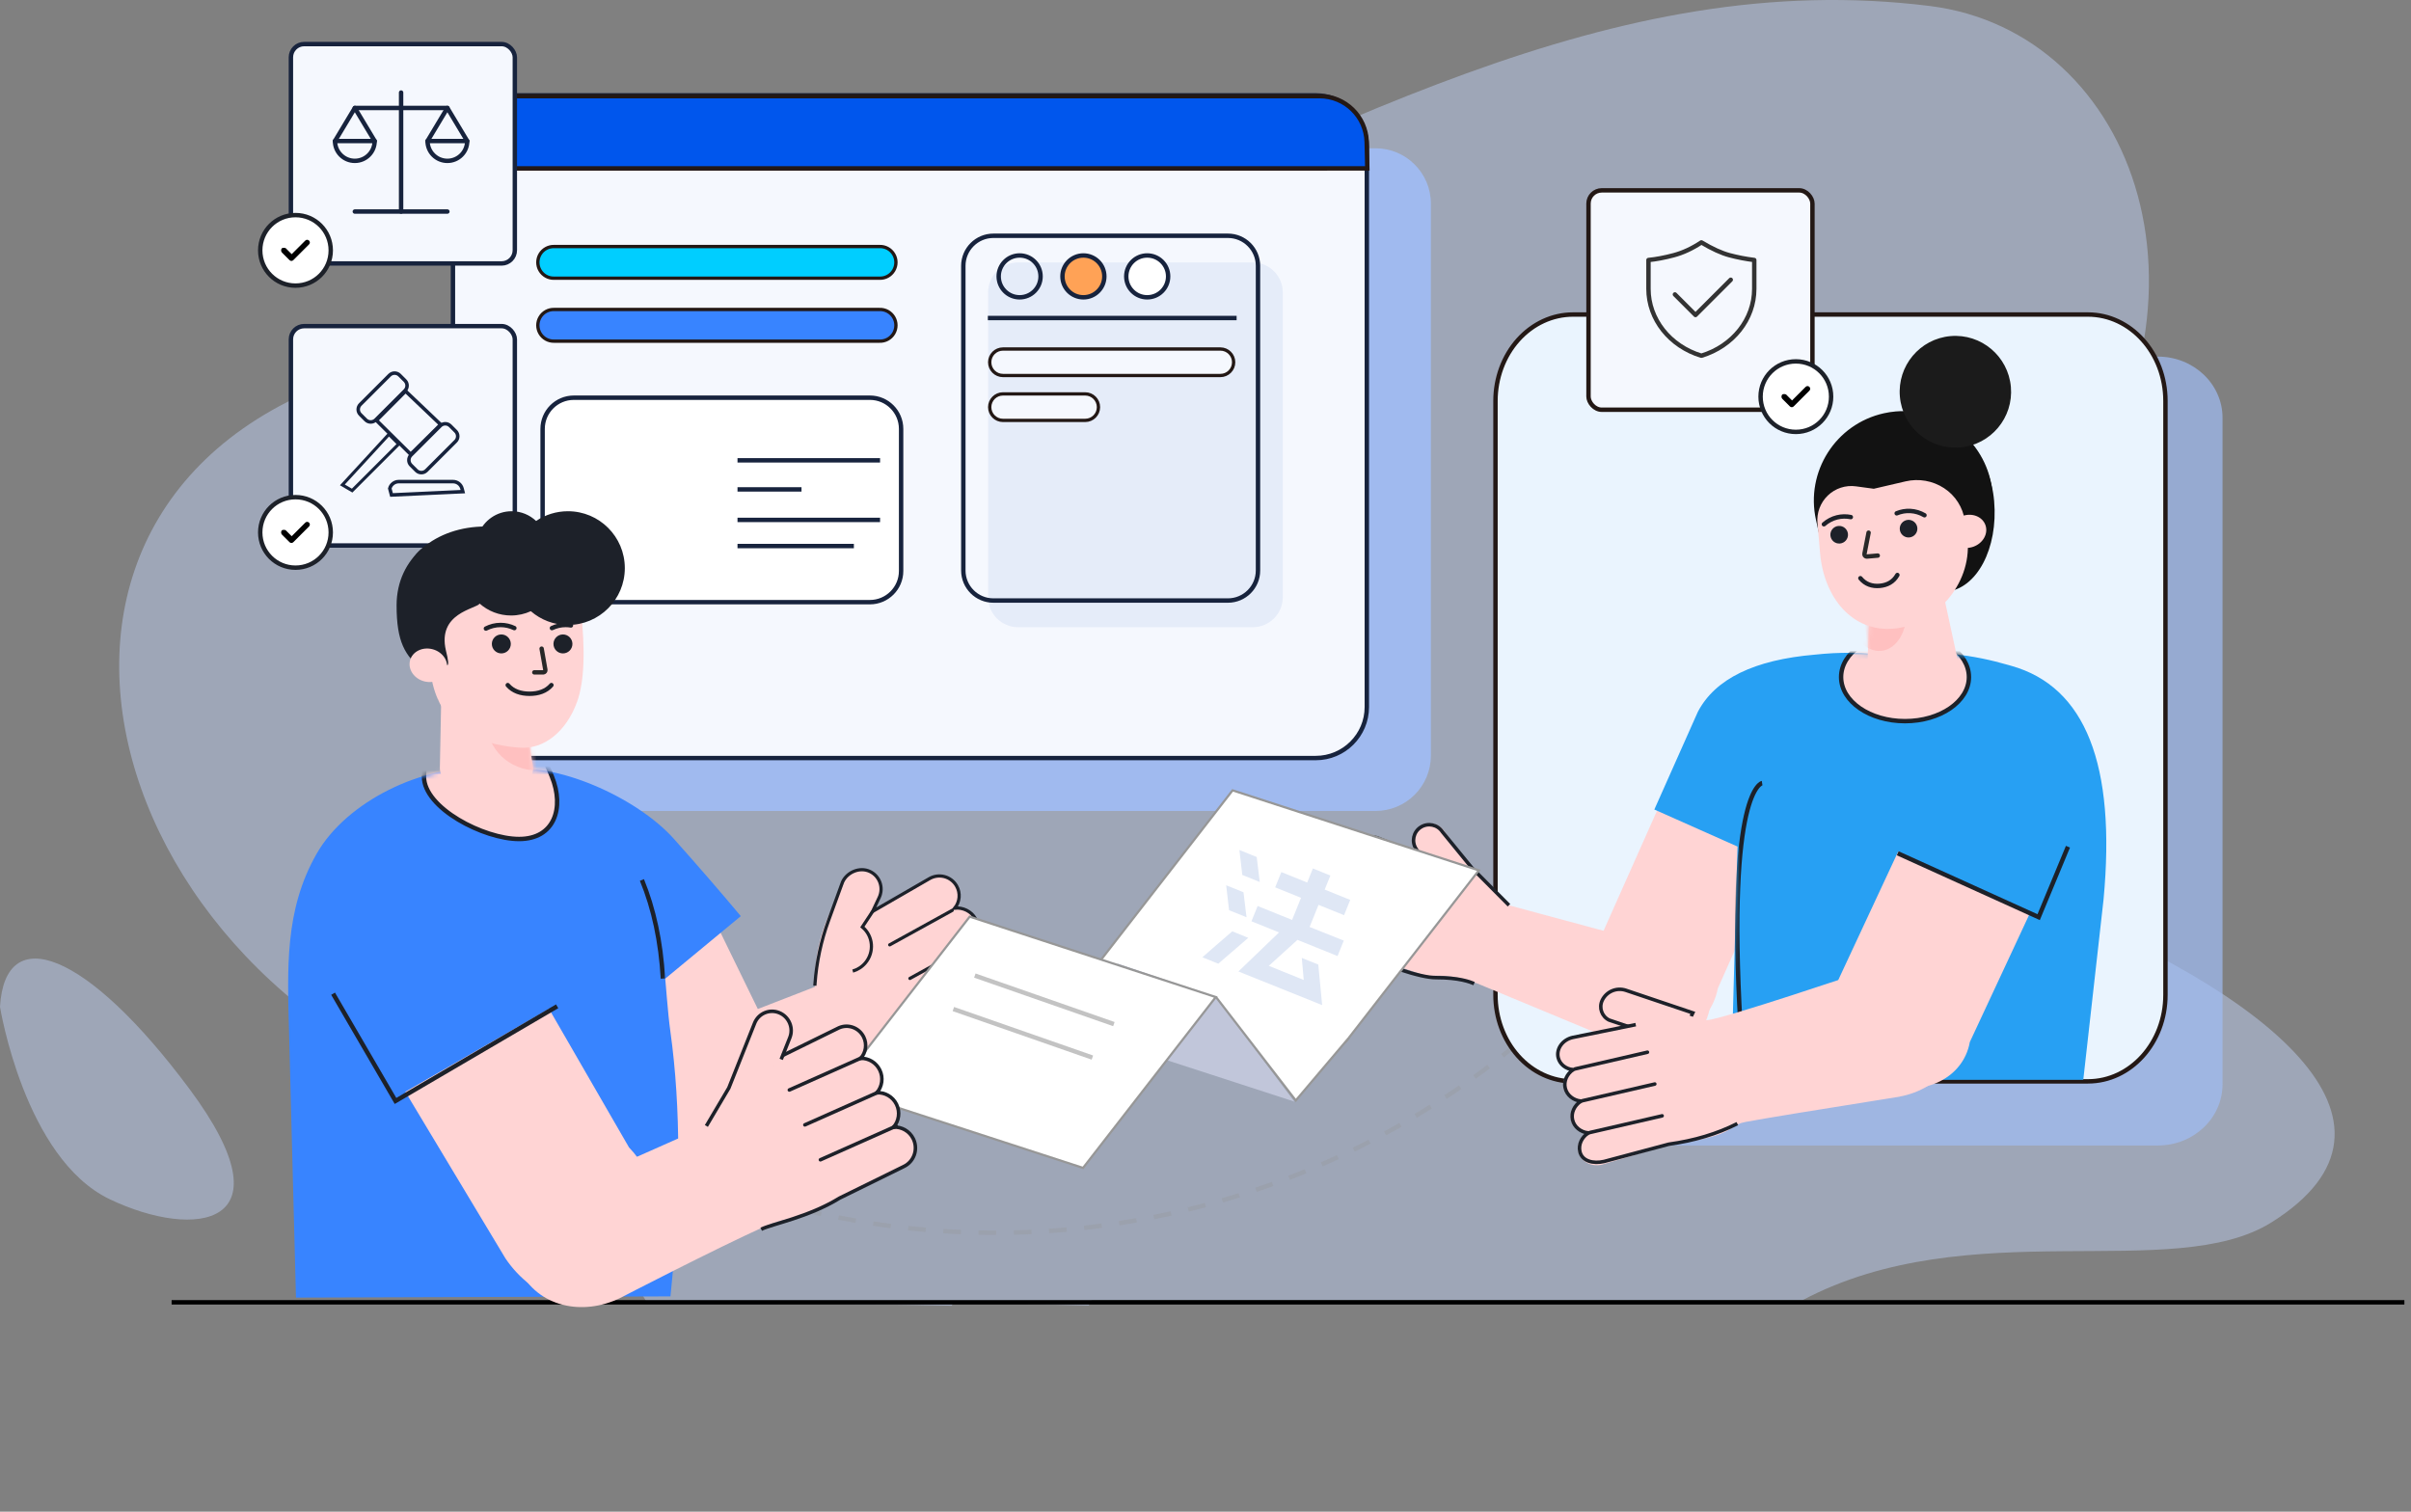
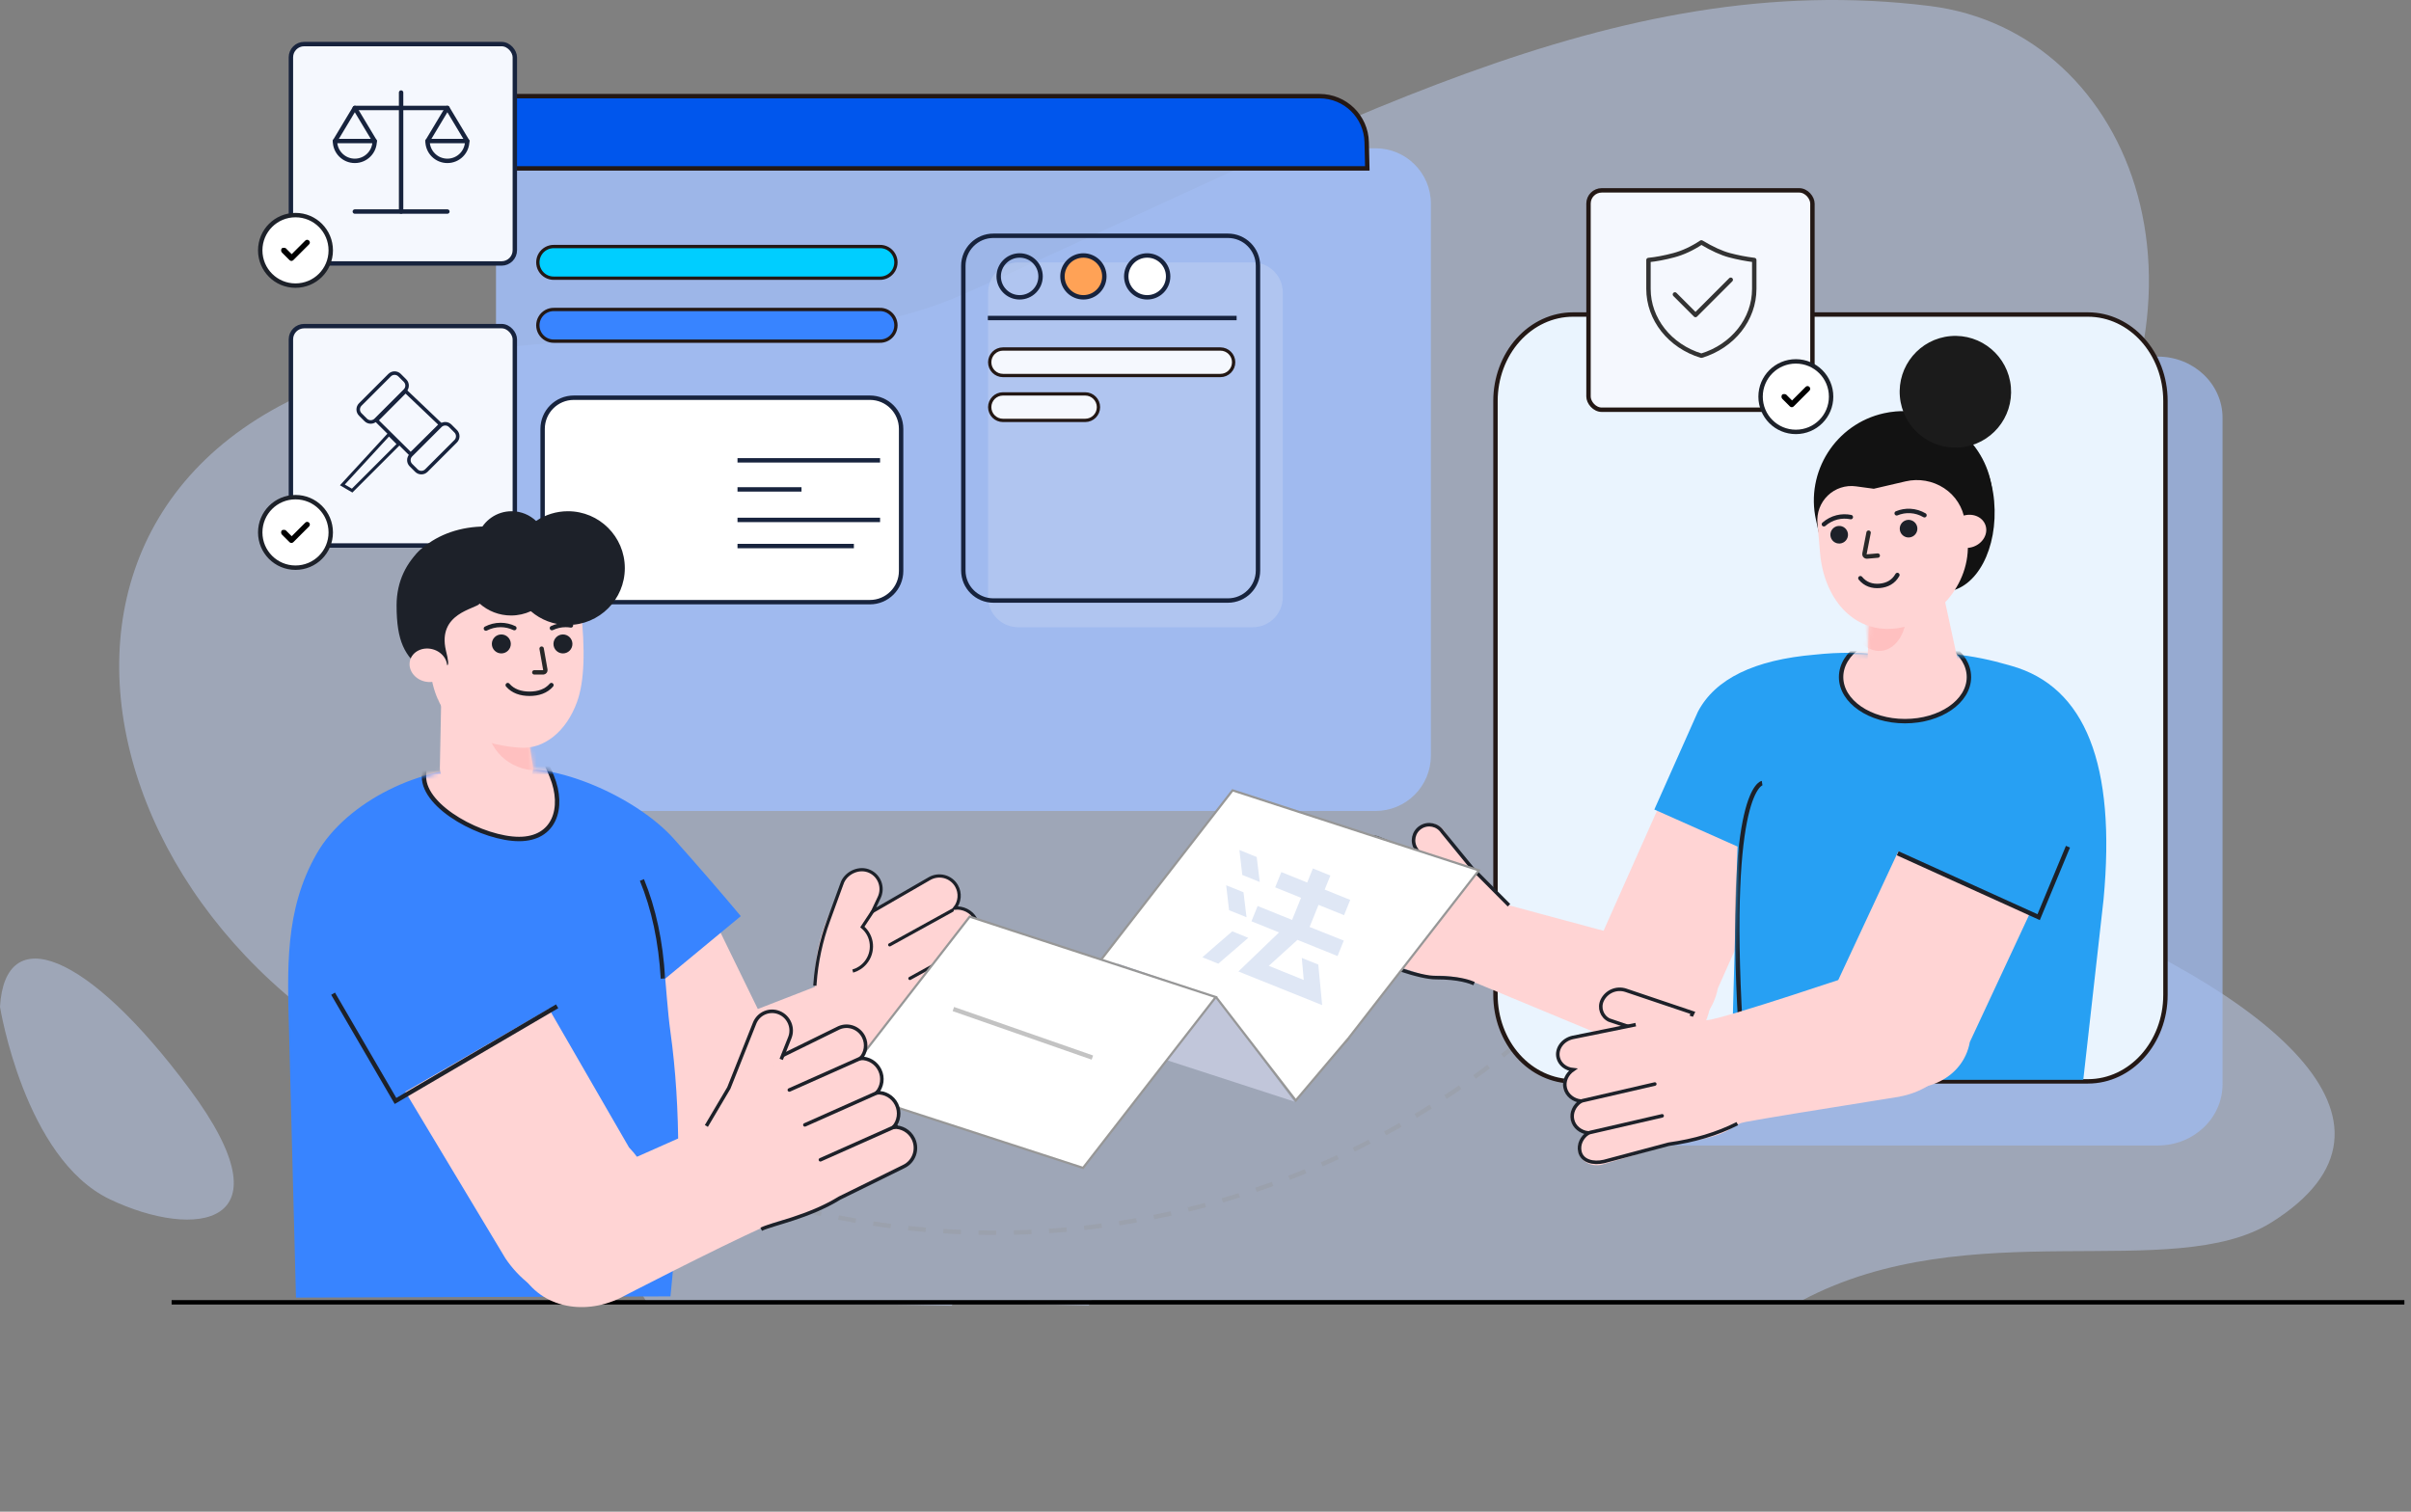
<svg xmlns="http://www.w3.org/2000/svg" xmlns:xlink="http://www.w3.org/1999/xlink" width="547px" height="343px" viewBox="0 0 547 343" version="1.1">
  <rect x="0" y="0" width="547" height="343" fill="#808080" stroke="none" />
  <title>登录背景</title>
  <defs>
    <path d="M53.66,0.81 L54.021,0.875 L54.428,0.802 C63.844,-0.85 72.496,0.514 80.377,2.781 L80.966,2.952 C97.803,7.682 104.785,25.366 101.912,56.003 L97.317,96.889 L17.406,96.888 L18.867,43.96 L0,35.56 L9.87,13.393 L9.88,13.377 C13.803,5.902 22.673,1.581 36.489,0.413 C41.71,-0.149 47.683,-0.244 53.66,0.81 Z" id="path-1" />
    <path d="M2.107,0 L18.96,0 L20.806,14.63 C20.98,16.013 20.461,17.392 19.417,18.316 C16.644,20.772 13.762,22 10.773,22 C7.779,22 4.784,20.769 1.785,18.307 C0.663,17.391 0.093,15.961 0.274,14.524 L2.107,0 L2.107,0 Z" id="path-3" />
    <path d="M53.115,0.547 L53.467,0.495 C54.457,0.355 55.458,0.251 56.466,0.185 L58.26,0.067 C72.007,-0.836 89.395,7.451 96.229,19.414 C103.537,32.203 102.868,45.481 102.484,60.206 L100.921,120.137 L15.96,119.858 C13.592,96.922 13.592,76.932 15.96,59.888 C16.303,57.418 16.534,54.922 16.75,52.383 L17.009,49.315 C17.053,48.8 17.098,48.283 17.145,47.764 L0,33.58 C4.422,28.285 9.472,22.451 15.15,16.077 C23.667,6.516 42.489,-1.698 53.115,0.547 Z" id="path-5" />
    <path d="M2.151,7.677 L21.103,0 L21.471,18.724 C21.495,19.97 20.938,21.155 19.963,21.931 C17.088,24.218 14.1,25.362 10.998,25.362 C8.007,25.362 5.012,24.299 2.016,22.172 C0.769,21.287 0.136,19.768 0.387,18.26 L0.83,15.599 L0.83,15.599 L2.151,7.677 Z" id="path-7" />
  </defs>
  <g id="用户平台" stroke="none" stroke-width="1" fill="none" fill-rule="evenodd">
    <g id="登录" transform="translate(-137, -218)">
      <g id="登录背景" transform="translate(137, 218)">
        <path d="M460.508,203.746 C443.304,197.027 447.767,145.639 464.791,124.02 C507.946,69.257 484.519,7.166 437.821,1.359 C365.707,-7.603 302.685,29.303 218.841,66.636 C189.479,79.713 163.767,72.871 105.512,79.779 C-8.59,93.373 12.281,211.804 100.695,247.248 C168.921,274.6 134.61,278.001 146.998,295.834 C170.014,295.834 192.981,295.719 215.964,296.277 C216.019,295.82 216.415,295.481 216.876,295.497 C226.954,295.497 237.023,296.056 247.093,296.228 C246.953,295.788 247.155,295.311 247.57,295.106 C247.702,295.039 247.848,295.004 247.997,295.004 L408.969,295.004 C446.888,274.962 492.969,291.333 515.336,277.369 C551.536,254.657 514.012,224.659 460.508,203.746 L460.508,203.746 Z" id="路径" fill="#C2D3F9" fill-rule="nonzero" opacity="0.46" />
        <path d="M355.755,143.672 C260.054,143.672 181.349,216.445 171.96,309.672" id="路径" stroke="#979797" opacity="0.315" stroke-dasharray="4" transform="translate(263.858, 226.672) scale(-1, -1) rotate(26) translate(-263.858, -226.672) " />
        <g id="编组-15" transform="translate(102.762, 21.636)">
          <path d="M209.306,12.009 L22.334,12.009 C15.392,12.009 9.765,17.632 9.765,24.568 L9.765,149.817 C9.765,153.148 11.09,156.342 13.447,158.697 C15.804,161.053 19,162.376 22.334,162.376 L209.306,162.376 C212.639,162.376 215.836,161.053 218.193,158.697 C220.55,156.342 221.874,153.148 221.874,149.817 L221.874,24.568 C221.874,17.632 216.247,12.009 209.306,12.009 L209.306,12.009 Z" id="路径" fill="#A1BEF7" fill-rule="nonzero" opacity="0.87" style="mix-blend-mode: multiply;" />
-           <path d="M195.751,0 L11.59,0 C5.189,0 0,5.185 0,11.582 L0,138.785 C0,141.857 1.221,144.803 3.395,146.975 C5.568,149.147 8.516,150.367 11.59,150.367 L195.751,150.367 C202.152,150.367 207.341,145.182 207.341,138.785 L207.341,11.582 C207.341,5.185 202.152,0 195.751,0 L195.751,0 Z" id="路径" stroke="#17233D" fill="#F5F8FE" fill-rule="nonzero" />
          <path d="M181.448,37.916 L128.24,37.916 C124.472,37.916 121.417,40.969 121.417,44.734 L121.417,113.864 C121.417,117.629 124.472,120.681 128.24,120.681 L181.448,120.681 C185.216,120.681 188.271,117.629 188.271,113.864 L188.271,44.734 C188.271,40.969 185.216,37.916 181.448,37.916 L181.448,37.916 Z" id="路径" fill="#CBD9F3" fill-rule="nonzero" opacity="0.38" style="mix-blend-mode: multiply;" />
          <path d="M94.596,68.604 L27.43,68.604 C23.517,68.604 20.344,71.774 20.344,75.685 L20.344,107.917 C20.344,111.827 23.517,114.997 27.43,114.997 L94.596,114.997 C98.509,114.997 101.681,111.827 101.681,107.917 L101.681,75.685 C101.681,71.774 98.509,68.604 94.596,68.604 L94.596,68.604 Z" id="路径" stroke="#17233D" fill="#FFFFFF" fill-rule="nonzero" />
-           <line x1="6.666" y1="16.65" x2="198.332" y2="16.65" id="路径" stroke="#231815" stroke-width="0.75" />
          <path d="M96.774,34.302 L22.934,34.302 C21.631,34.274 20.414,34.953 19.755,36.076 C19.095,37.2 19.095,38.592 19.755,39.715 C20.414,40.838 21.631,41.517 22.934,41.489 L96.774,41.489 C98.09,41.538 99.328,40.864 100.001,39.732 C100.674,38.6 100.674,37.191 100.001,36.059 C99.328,34.927 98.09,34.253 96.774,34.302 L96.774,34.302 Z" id="路径" stroke="#231815" stroke-width="0.75" fill="#00CEFF" fill-rule="nonzero" />
          <path d="M96.774,48.586 L22.934,48.586 C21.631,48.558 20.414,49.237 19.755,50.361 C19.095,51.484 19.095,52.876 19.755,53.999 C20.414,55.123 21.631,55.801 22.934,55.774 L96.774,55.774 C98.09,55.822 99.328,55.148 100.001,54.016 C100.674,52.884 100.674,51.476 100.001,50.344 C99.328,49.212 98.09,48.538 96.774,48.586 L96.774,48.586 Z" id="路径" stroke="#231815" stroke-width="0.75" fill="#3884FF" fill-rule="nonzero" />
          <path d="M64.56,82.814 L96.905,82.814 M64.56,89.41 L79.084,89.41 M64.56,96.335 L96.905,96.335 M64.56,102.265 L90.962,102.265" id="形状" stroke="#17233D" />
          <path d="M175.826,31.862 L122.618,31.862 C118.85,31.862 115.795,34.915 115.795,38.68 L115.795,107.81 C115.795,111.575 118.85,114.628 122.618,114.628 L175.826,114.628 C179.594,114.628 182.648,111.575 182.648,107.81 L182.648,38.68 C182.648,34.915 179.594,31.862 175.826,31.862 L175.826,31.862 Z" id="路径" stroke="#17233D" fill-rule="nonzero" />
          <line x1="121.36" y1="50.525" x2="177.798" y2="50.525" id="路径" stroke="#17233D" />
          <path d="M128.569,45.826 C131.193,45.826 133.32,43.701 133.32,41.079 C133.32,38.457 131.193,36.331 128.569,36.331 C125.945,36.331 123.818,38.457 123.818,41.079 C123.818,43.701 125.945,45.826 128.569,45.826 L128.569,45.826 Z" id="路径" stroke="#17233D" />
          <path d="M143.036,45.826 C145.66,45.826 147.787,43.701 147.787,41.079 C147.787,38.457 145.66,36.331 143.036,36.331 C140.412,36.331 138.285,38.457 138.285,41.079 C138.285,43.701 140.412,45.826 143.036,45.826 Z" id="路径" stroke="#17233D" fill="#FFA256" fill-rule="nonzero" />
          <path d="M157.511,45.826 C160.135,45.826 162.263,43.701 162.263,41.079 C162.263,38.457 160.135,36.331 157.511,36.331 C154.887,36.331 152.76,38.457 152.76,41.079 C152.76,43.701 154.887,45.826 157.511,45.826 Z" id="路径" stroke="#17233D" fill="#FFFFFF" fill-rule="nonzero" />
          <path d="M174.116,57.556 L124.788,57.556 C123.126,57.556 121.779,58.902 121.779,60.562 C121.779,62.223 123.126,63.569 124.788,63.569 L174.116,63.569 C175.777,63.569 177.124,62.223 177.124,60.562 C177.124,58.902 175.777,57.556 174.116,57.556 L174.116,57.556 Z" id="路径" stroke="#231815" stroke-width="0.75" fill="#F5F8FE" fill-rule="nonzero" />
          <path d="M143.447,67.742 L124.788,67.742 C123.126,67.742 121.779,69.088 121.779,70.748 C121.779,72.408 123.126,73.754 124.788,73.754 L143.447,73.754 C145.109,73.754 146.456,72.408 146.456,70.748 C146.456,69.088 145.109,67.742 143.447,67.742 L143.447,67.742 Z" id="路径" stroke="#231815" stroke-width="0.75" fill="#F5F8FE" fill-rule="nonzero" />
          <path d="M207.448,16.576 L0.033,16.576 L0.033,14.728 C0.033,2.678 5.483,0.181 13.949,0.181 L196.622,0.181 C202.426,0.179 207.17,4.807 207.308,10.604 L207.448,16.576 L207.448,16.576 Z" id="路径" stroke="#231815" fill="#0056ED" fill-rule="nonzero" />
        </g>
        <g id="编组-7备份-2" transform="translate(59.04, 10)" fill-rule="nonzero">
          <g id="编组-5" transform="translate(6.96, 0)" fill="#F5F8FE" stroke="#17233D">
            <rect id="矩形备份" x="0" y="0" width="50.804" height="49.778" rx="3" />
          </g>
          <g id="编组-6" transform="translate(0, 38.807)">
            <path d="M8,0 C3.569,0 0,3.569 0,8 C0,12.431 3.569,16 8,16 C12.431,16 16,12.431 16,8 C16,3.569 12.431,0 8,0" id="路径备份-31" stroke="#1D2129" fill="#FFFFFF" />
            <path d="M10.215,5.785 L7.138,8.862 L5.785,7.508 C5.538,7.385 5.169,7.385 4.923,7.508 C4.677,7.754 4.677,8.246 4.923,8.492 L6.646,10.215 C6.892,10.462 7.262,10.462 7.508,10.215 L11.077,6.646 C11.323,6.4 11.323,6.031 11.077,5.785 C10.831,5.538 10.462,5.538 10.215,5.785" id="路径备份-32" fill="#000000" />
          </g>
        </g>
        <g id="编组-7备份-4" transform="translate(59.04, 74)">
          <g id="编组-5" transform="translate(6.96, 0)" stroke="#17233D">
            <rect id="矩形备份" fill="#F5F8FE" fill-rule="nonzero" x="0" y="0" width="50.804" height="49.778" rx="3" />
            <g id="编组-17" transform="translate(10.723, 9.429)">
              <path d="M8.677,13.942 L8.677,28.875 L6.196,29.525 L5.546,13.942 L8.677,13.942 Z" id="矩形" stroke-width="0.7" transform="translate(7.111, 21.734) rotate(-315) translate(-7.111, -21.734) " />
-               <path d="M26.063,25.85 C26.54,25.85 26.987,26.011 27.345,26.287 C27.703,26.562 27.972,26.953 28.094,27.414 L28.282,28.128 L12.1,28.882 L11.709,27.408 C11.832,26.95 12.1,26.561 12.457,26.287 C12.815,26.011 13.262,25.85 13.738,25.85 Z" id="矩形" stroke-width="0.8" />
              <path d="M21.464,7.611 L21.421,17.186 L10.481,17.238 L10.462,7.881 L21.464,7.611 Z" id="矩形" stroke-width="0.8" transform="translate(15.963, 12.421) rotate(-315) translate(-15.963, -12.421) " />
              <path d="M14.795,4.299 C15.237,4.299 15.637,4.478 15.926,4.768 C16.216,5.058 16.395,5.458 16.395,5.899 L16.395,7.646 C16.395,8.088 16.216,8.488 15.926,8.778 C15.637,9.067 15.237,9.246 14.795,9.246 L5.385,9.246 C4.944,9.246 4.544,9.067 4.254,8.778 C3.964,8.488 3.785,8.088 3.785,7.646 L3.785,5.899 C3.785,5.458 3.964,5.058 4.254,4.768 C4.544,4.478 4.944,4.299 5.385,4.299 Z" id="矩形" stroke-width="0.8" transform="translate(10.09, 6.773) rotate(-225) translate(-10.09, -6.773) " />
              <path d="M26.289,15.793 C26.731,15.793 27.131,15.972 27.42,16.262 C27.71,16.551 27.889,16.951 27.889,17.393 L27.889,19.14 C27.889,19.582 27.71,19.982 27.42,20.271 C27.131,20.561 26.731,20.74 26.289,20.74 L16.879,20.74 C16.437,20.74 16.037,20.561 15.748,20.271 C15.458,19.982 15.279,19.582 15.279,19.14 L15.279,17.393 C15.279,16.951 15.458,16.551 15.748,16.262 C16.037,15.972 16.437,15.793 16.879,15.793 Z" id="矩形备份-2" stroke-width="0.8" transform="translate(21.584, 18.267) rotate(-225) translate(-21.584, -18.267) " />
            </g>
          </g>
          <g id="编组-6" transform="translate(0, 38.807)" fill-rule="nonzero">
            <path d="M8,0 C3.569,0 0,3.569 0,8 C0,12.431 3.569,16 8,16 C12.431,16 16,12.431 16,8 C16,3.569 12.431,0 8,0" id="路径备份-31" stroke="#1D2129" fill="#FFFFFF" />
            <path d="M10.215,5.785 L7.138,8.862 L5.785,7.508 C5.538,7.385 5.169,7.385 4.923,7.508 C4.677,7.754 4.677,8.246 4.923,8.492 L6.646,10.215 C6.892,10.462 7.262,10.462 7.508,10.215 L11.077,6.646 C11.323,6.4 11.323,6.031 11.077,5.785 C10.831,5.538 10.462,5.538 10.215,5.785" id="路径备份-32" fill="#000000" />
          </g>
        </g>
        <g id="编组" transform="translate(76, 21)" stroke="#17233D" stroke-linecap="round" stroke-linejoin="round">
          <polyline id="路径" points="9 11 4.5 3.5 0 11" />
          <path d="M4.5,15.5 C6.985,15.5 9,13.485 9,11 L0,11 C0,13.485 2.015,15.5 4.5,15.5 Z" id="路径" />
          <polyline id="路径" points="30 11 25.5 3.5 21 11" />
          <path d="M25.5,15.5 C27.985,15.5 30,13.485 30,11 L21,11 C21,13.485 23.015,15.5 25.5,15.5 Z" id="路径" />
          <line x1="15" y1="0" x2="15" y2="27" id="路径" />
          <polyline id="路径" points="4.5 3.5 15 3.5 25.5 3.5" />
          <polyline id="路径" points="25.5 27 15 27 4.5 27" />
        </g>
        <path d="M489.58,80.915 L380.057,80.915 C371.958,80.915 365.393,87.135 365.393,94.808 L365.393,246.022 C365.393,253.695 371.958,259.915 380.057,259.915 L489.58,259.915 C497.679,259.915 504.245,253.695 504.245,246.022 L504.245,94.808 C504.245,87.135 497.679,80.915 489.58,80.915 Z" id="路径" fill="#A1BEF7" fill-rule="nonzero" opacity="0.68" />
        <path d="M473.698,71.366 L356.882,71.366 C352.216,71.366 347.741,73.432 344.442,77.11 C341.143,80.788 339.29,85.777 339.29,90.978 L339.29,225.754 C339.29,230.956 341.143,235.945 344.442,239.623 C347.741,243.301 352.216,245.366 356.882,245.366 L473.698,245.366 C483.413,245.366 491.29,236.587 491.29,225.754 L491.29,90.978 C491.29,80.146 483.413,71.366 473.698,71.366 L473.698,71.366 Z" id="路径" stroke="#231815" fill="#EAF4FE" fill-rule="nonzero" />
        <g id="编组-7备份-3" transform="translate(360.396, 43.193)">
          <g id="编组-5">
            <rect id="矩形备份" stroke="#231815" fill="#F5F8FE" fill-rule="nonzero" x="0" y="0" width="50.804" height="49.778" rx="3" />
            <g id="编组" transform="translate(13.604, 11.807)" stroke="#333333" stroke-linejoin="round">
              <path d="M0,3.997 C1.73,3.831 3.643,3.469 5.739,2.912 C7.836,2.354 9.924,1.384 12.006,0 C14.437,1.456 16.563,2.427 18.385,2.912 C20.206,3.397 22.078,3.758 24,3.997 L24,10.545 C24,17.428 19.167,23.539 12.002,25.714 C4.835,23.539 0,17.427 0,10.542 L0,3.997 Z" id="路径" />
              <polyline id="路径" stroke-linecap="round" points="6 11.81 10.667 16.476 18.667 8.476" />
            </g>
          </g>
          <g id="编组-6" transform="translate(39.04, 38.807)" fill-rule="nonzero">
            <path d="M8,0 C3.569,0 0,3.569 0,8 C0,12.431 3.569,16 8,16 C12.431,16 16,12.431 16,8 C16,3.569 12.431,0 8,0" id="路径备份-31" stroke="#1D2129" fill="#FFFFFF" />
            <path d="M10.215,5.785 L7.138,8.862 L5.785,7.508 C5.538,7.385 5.169,7.385 4.923,7.508 C4.677,7.754 4.677,8.246 4.923,8.492 L6.646,10.215 C6.892,10.462 7.262,10.462 7.508,10.215 L11.077,6.646 C11.323,6.4 11.323,6.031 11.077,5.785 C10.831,5.538 10.462,5.538 10.215,5.785" id="路径备份-32" fill="#000000" />
          </g>
        </g>
        <path d="M0,228.442 C0,228.442 5.532,262.867 24.907,272.116 C44.281,281.365 66.319,278.457 42.991,247.096 C19.662,215.735 1.151,208.942 0,228.442 L0,228.442 Z" id="路径" fill="#C2D3F9" fill-rule="nonzero" opacity="0.46" />
        <g id="编组-5备份" transform="translate(38.436, 126.664)">
          <g id="编组" transform="translate(80.455, 25.602) scale(-1, 1) translate(-80.455, -25.602) translate(53.56, 0)">
            <g id="编组备份" transform="translate(7.595, 13.933)">
              <g id="耳朵备份-7" transform="translate(23.097, 15.812) scale(-1, 1) translate(-23.097, -15.812) translate(0, 11.294)" />
            </g>
          </g>
          <line x1="0.5" y1="168.836" x2="507.064" y2="168.836" id="路径" stroke="#000000" />
          <g id="编组-3" transform="translate(163.372, 90.78)" />
        </g>
        <g id="编组-26" transform="translate(299.862, 75.162)">
          <g id="编组-4" transform="translate(89.005, 88.5) scale(-1, 1) translate(-89.005, -88.5) translate(0, 0)">
            <path d="M81.982,118.227 C83.105,118.227 84.198,118.355 85.248,118.596 L125.71,118.597 L125.71,147.597 L81.71,147.597 L81.71,147.224 C73.828,147.08 67.482,140.644 67.482,132.727 C67.482,124.719 73.974,118.227 81.982,118.227 Z" id="形状结合备份-7" fill="#FFD4D4" transform="translate(96.596, 132.912) rotate(-114) translate(-96.596, -132.912) " />
            <g id="编组-8备份-3" transform="translate(130.858, 138.843) rotate(-22) translate(-130.858, -138.843) translate(86.872, 121.843)">
              <g id="编组-10" transform="translate(-0, -0)">
                <g id="编组-11" transform="translate(-0, -0)">
                  <g id="编组-12" transform="translate(-0, -0)">
                    <g id="编组-13" transform="translate(-0, -0)">
                      <path d="M76.594,1.615 C77.667,3.187 77.351,5.32 75.907,6.506 L75.721,6.649 L74.35,7.635 L84.457,7.634 L84.667,7.641 C86.331,7.753 87.647,9.183 87.647,10.93 C87.647,12.324 86.809,13.516 85.625,13.998 C86.818,14.559 87.647,15.803 87.647,17.247 C87.647,18.731 86.77,20.004 85.522,20.543 C86.77,21.08 87.647,22.353 87.647,23.838 C87.647,25.323 86.77,26.596 85.522,27.134 C86.77,27.672 87.647,28.945 87.647,30.43 C87.647,32.328 86.212,33.881 84.402,33.993 L84.192,34 L62.785,32.638 C59.276,30.862 55.402,29.933 51.475,29.922 L12.914,30.302 C6.007,30.37 0.352,24.826 0.283,17.918 C0.282,17.785 0.283,17.651 0.286,17.518 C0.429,11.057 5.783,5.935 12.244,6.078 C12.628,6.087 13.011,6.114 13.393,6.16 L51.503,10.78 L51.503,10.78 L52.75,10.323 C58.997,8.031 64.949,5.011 70.484,1.327 L71.585,0.582 L71.788,0.46 C73.433,-0.455 75.512,0.028 76.594,1.615 Z" id="路径" fill="#FFD4D4" />
                      <g id="女生手心备份" transform="translate(69.751, 17.082) scale(-1, 1) rotate(90) translate(-69.751, -17.082) translate(53.016, -1.139)" stroke="#1D2129" stroke-width="0.8">
                        <path d="M3.602,35.764 C3.602,34.795 3.602,32.118 1.612,27.233 C0.285,23.976 -0.223,16.069 0.089,3.512 C0.089,1.572 1.662,-3.39662018e-13 3.602,-3.39662018e-13 C5.004,-3.39662018e-13 6.215,0.821 6.777,2.009 L6.844,2.159 L6.911,2.009 C7.475,0.821 8.685,-3.39662018e-13 10.088,-3.39662018e-13 C11.49,-3.39662018e-13 12.701,0.821 13.263,2.009 L13.33,2.159 L13.397,2.009 C13.96,0.821 15.171,-3.39662018e-13 16.573,-3.39662018e-13 C17.994,-3.39662018e-13 19.218,0.843 19.77,2.055 C20.244,0.852 21.417,-3.39662018e-13 22.789,-3.39662018e-13 C24.58,-3.39662018e-13 26.032,1.451 26.032,3.241 L26.032,13.512 L27.008,12.109 C28.136,10.493 30.349,10.102 31.954,11.233 C33.561,12.365 33.952,14.593 32.827,16.21 L27.751,25.461 L23.046,36.441" id="路径" transform="translate(16.735, 18.221) scale(-1, -1) translate(-16.735, -18.221) " />
                        <g id="编组-5" transform="translate(10.532, 18.878) scale(-1, 1) translate(-10.532, -18.878) translate(7.356, 13.609)">
                          <path d="M2.16,0.224 C1.827,0.849 1.632,1.603 1.632,2.416 C1.632,4.58 3.015,6.336 4.72,6.338 L4.654,10.314" id="路径" transform="translate(3.176, 5.269) rotate(-20) translate(-3.176, -5.269) " />
                        </g>
                        <line x1="26.779" y1="34.449" x2="26.779" y2="20.558" id="路径-7" stroke-linecap="round" />
                        <line x1="20.241" y1="34.449" x2="20.241" y2="20.558" id="路径-7备份" stroke-linecap="round" />
                        <line x1="13.67" y1="34.449" x2="13.67" y2="20.558" id="路径-7备份-2" stroke-linecap="round" />
                      </g>
                    </g>
                  </g>
                </g>
              </g>
            </g>
            <g id="编组-3">
              <g id="编组-22备份-2" transform="translate(51.27, 84.926) scale(-1, 1) translate(-51.27, -84.926) ">
                <g id="椭圆形" transform="translate(0, 72.962)">
                  <mask id="mask-2" fill="white">
                    <use xlink:href="#path-1" />
                  </mask>
                  <use id="蒙版" fill="#27A0F3" xlink:href="#path-1" />
                  <ellipse stroke="#1D2129" fill="#FFD4D4" mask="url(#mask-2)" cx="56.87" cy="5.506" rx="14.5" ry="10" />
                  <path d="M24.451,29.562 C24.451,29.562 16.411,30.781 19.54,84.656" id="路径-5" stroke="#1D2129" mask="url(#mask-2)" />
                </g>
                <g id="编组-19" transform="translate(55.629, 42.542) rotate(-5) translate(-55.629, -42.542) translate(27.856, 2.267)">
                  <path d="M28.991,15.947 C40.202,15.947 49.29,25.035 49.29,36.246 C49.29,37.14 49.231,38.033 49.114,38.918 L48.095,46.586 L48.095,46.586 L9.886,46.586 L8.868,38.918 C7.392,27.805 15.205,17.599 26.319,16.124 C27.205,16.006 28.097,15.947 28.991,15.947 Z" id="矩形" fill="#121212" />
                  <path d="M36.866,57.679 C43.847,57.679 49.506,48.928 49.506,38.134 C49.506,27.339 42.487,18.19 35.507,18.19 C28.526,18.19 24.226,27.339 24.226,38.134 C24.226,48.928 29.886,57.679 36.866,57.679 Z" id="椭圆形" fill="#121212" />
                  <g id="编组-2" transform="translate(0, -0)">
                    <g id="编组备份" transform="translate(7.1, -0)">
                      <g id="耳朵备份-7" transform="translate(21.593, 45.001) scale(-1, 1) translate(-21.593, -45.001) translate(0, 40.775)" />
                      <g id="矩形" transform="translate(10.191, 58.549)">
                        <mask id="mask-4" fill="white">
                          <use xlink:href="#path-3" />
                        </mask>
                        <use id="蒙版" fill="#FFD4D4" xlink:href="#path-3" />
                        <ellipse id="椭圆形" fill="#FFC0C0" mask="url(#mask-4)" cx="3.686" cy="2.23" rx="6.5" ry="9" />
                      </g>
                      <ellipse id="椭圆形备份-12" fill="#FFD4D4" transform="translate(35.886, 44.478) rotate(-15) translate(-35.886, -44.478) " cx="35.886" cy="44.478" rx="4.214" ry="3.697" />
                      <path d="M4.931,33.6 C6.761,32.126 9.165,31.569 11.457,32.087 L15.448,32.99 L15.448,32.99 L22.779,31.946 C25.828,31.512 28.923,32.342 31.345,34.245 C33.755,36.137 35.231,38.978 35.394,42.038 L35.631,46.467 L35.631,46.467 C35.631,56.744 26.404,64.999 17.126,64.999 C7.849,64.999 2.034,56.744 2.034,46.467 L2.034,39.654 C2.034,37.301 3.099,35.076 4.931,33.6 Z" id="矩形备份-6" fill="#FFD4D4" />
                      <ellipse id="椭圆形" fill="#1B1B1B" cx="35.806" cy="12.678" rx="12.64" ry="12.678" />
                      <path d="M10.648,52.941 C11.661,54.438 13.173,55.054 14.862,55.054 C16.55,55.054 18.061,54.439 19.074,52.945" id="路径" stroke="#1D2129" stroke-linecap="round" />
                      <circle id="椭圆形备份-7" fill="#1D2129" cx="22.517" cy="42.697" r="2" />
                      <circle id="椭圆形备份-8" fill="#1D2129" cx="6.717" cy="42.697" r="2" />
                      <path d="M26.466,39.541 C25.467,39.026 24.363,38.741 23.202,38.74 C22.121,38.74 21.089,38.987 20.145,39.436" id="路径" stroke="#1D2129" stroke-linecap="round" transform="translate(23.305, 39.14) rotate(8) translate(-23.305, -39.14) " />
                      <path d="M9.688,39.541 C8.689,39.027 7.585,38.741 6.425,38.74 C5.343,38.74 4.311,38.987 3.368,39.436" id="路径备份" stroke="#1D2129" stroke-linecap="round" transform="translate(6.528, 39.141) scale(-1, 1) rotate(9) translate(-6.528, -39.141) " />
                    </g>
                  </g>
                  <path d="M20.503,42.811 L19.155,47.498 C19.074,47.778 19.236,48.07 19.516,48.15 C19.563,48.164 19.612,48.171 19.661,48.171 L22.12,48.171 L22.12,48.171" id="路径-4" stroke="#282828" stroke-linecap="round" />
                </g>
              </g>
              <path d="M67.256,130.816 L67.256,163.816 L34.937,163.817 C33.928,164.09 32.876,164.234 31.796,164.234 C24.064,164.234 17.796,156.847 17.796,147.734 C17.796,138.834 23.775,131.58 31.256,131.246 L31.256,130.816 L67.256,130.816 Z" id="形状结合备份-5" fill="#FFD4D4" transform="translate(42.526, 147.525) scale(-1, 1) rotate(-65) translate(-42.526, -147.525) " />
              <polyline id="路径-2" stroke="#1D2129" points="8.7 116.96 15.348 132.946 47.322 118.452" />
            </g>
          </g>
          <g id="女生手背面备份-4" transform="translate(99.138, 159.838) rotate(32) translate(-99.138, -159.838) translate(52.138, 112.838)">
            <g id="女生手背面" transform="translate(47, 47) rotate(45) translate(-47, -47) translate(26.321, 1.211)">
              <path d="M14.49,59.874 L13.546,75.873 C13.48,76.983 13.005,77.982 12.269,78.72 C11.533,79.458 10.536,79.935 9.426,80.004 C8.498,80.061 7.634,79.737 6.988,79.166 C6.348,78.6 5.922,77.791 5.859,76.873 L6.808,60.348 L14.49,59.874 Z" id="矩形备份-7" stroke="#1D2129" stroke-width="0.8" fill="#FFD4D4" transform="translate(10.062, 70.056) scale(-1, 1) rotate(-35) translate(-10.062, -70.056) " />
              <path d="M26.542,1.55541045e-12 C34.725,1.55541045e-12 41.359,7.544 41.359,16.85 C41.359,17.136 41.352,17.421 41.34,17.703 L41.359,17.703 C40.009,37.173 39.249,48.984 39.078,53.135 C38.953,56.171 40.291,56.071 40.597,60.812 C40.902,65.554 40.175,70.9 40.232,71.051 L41.191,87.014 C41.191,89.433 39.536,91.413 37.442,91.568 L37.178,91.577 C35.51,91.577 34.079,90.419 33.475,88.771 C32.87,90.419 31.439,91.577 29.77,91.577 C28.101,91.577 26.67,90.419 26.066,88.771 C25.461,90.419 24.03,91.577 22.361,91.577 C20.739,91.577 19.341,90.482 18.71,88.907 C18.169,90.471 16.829,91.577 15.262,91.577 C13.301,91.577 11.696,89.845 11.566,87.653 L11.557,87.365 L12.436,60.45 C13.685,58.651 14.406,57.3 14.6,56.395 C15.255,53.33 11.811,18.992 11.752,17.888 L11.725,17.703 L11.743,17.703 C11.731,17.421 11.725,17.136 11.725,16.85 C11.725,7.544 18.358,1.55541045e-12 26.542,1.55541045e-12 Z" id="路径" fill="#FFD4D4" />
              <g id="编组-5" transform="translate(26.087, 73.111) scale(-1, 1) translate(-26.087, -73.111) translate(11.578, 54.992)" stroke="#1D2129" stroke-width="0.8">
                <path d="M28.63,17.405 L29.019,32.025 C29.019,34.351 27.36,36.237 25.315,36.237 C23.747,36.237 22.407,35.131 21.866,33.567 C21.235,35.142 19.837,36.237 18.215,36.237 C16.546,36.237 15.115,35.079 14.51,33.431 C13.906,35.079 12.475,36.237 10.806,36.237 C9.138,36.237 7.707,35.079 7.102,33.431 C6.497,35.079 5.067,36.237 3.398,36.237 C1.182,36.237 -3.88852613e-13,33.921 -3.88852613e-13,31.401 L0.514,16.225 C-0.014,10.399 0.335,4.991 1.56,-4.86065766e-14" id="路径" />
-                 <polyline id="路径" stroke-linecap="round" points="21.94 33.075 21.94 16.225 21.94 16.225" />
                <polyline id="路径" stroke-linecap="round" points="14.531 33.075 14.531 16.225 14.531 16.225" />
                <polyline id="路径" stroke-linecap="round" points="7.123 33.075 7.123 16.225 7.123 16.225" />
              </g>
            </g>
          </g>
        </g>
        <g id="编组-3" transform="translate(65.375, 116)">
          <g id="编组" transform="translate(37.123, 31.542) scale(-1, 1) translate(-37.123, -31.542) translate(11.454, 7.166)">
            <g id="编组备份" transform="translate(7.249, 13.266)">
              <g id="耳朵备份-7" transform="translate(22.045, 15.055) scale(-1, 1) translate(-22.045, -15.055) translate(0, 10.754)" />
            </g>
          </g>
          <g id="编组-11备份-7" transform="translate(109.283, 119.364) scale(-1, 1) rotate(-6) translate(-109.283, -119.364) translate(52.289, 68.823)">
            <g id="编组-10" transform="translate(0, 0)">
              <g id="编组" transform="translate(56.994, 50.542) rotate(-54) translate(-56.994, -50.542) translate(33.871, -3.429)">
                <path d="M31.428,-5.19946472e-12 C33.85,-5.19946472e-12 35.824,1.923 35.915,4.33 L35.918,4.503 L35.918,19.381 L37.905,16.516 C39.318,14.479 42.098,13.983 44.116,15.41 C46.081,16.8 46.597,19.501 45.316,21.523 L45.211,21.682 L41.1,27.61 C37.695,32.521 33.181,36.562 27.925,39.406 L27.925,39.406 L27.925,39.406 L35.921,91.172 L35.871,91.173 C35.178,100.55 27.425,107.94 17.962,107.94 C8.499,107.94 0.746,100.55 0.053,91.173 L0.003,91.172 L0.002,35.275 L6.39141147e-12,4.878 C6.39141147e-12,2.184 2.178,-5.19946472e-12 4.864,-5.19946472e-12 C6.886,-5.19946472e-12 8.621,1.238 9.353,3 C10.087,1.238 11.821,-5.19946472e-12 13.843,-5.19946472e-12 C15.866,-5.19946472e-12 17.6,1.238 18.333,3 C19.066,1.238 20.8,-5.19946472e-12 22.823,-5.19946472e-12 C24.79,-5.19946472e-12 26.484,1.171 27.249,2.855 C27.905,1.183 29.529,-5.19946472e-12 31.428,-5.19946472e-12 Z" id="路径" fill="#FFD4D4" />
                <g id="编组-5" transform="translate(23.261, 19.692) scale(1, -1) translate(-23.261, -19.692) translate(0.277, 0.112)" stroke="#1D2129" stroke-width="0.729">
                  <path d="M27.879,-3.96839037e-13 L28.273,0.267 C32.313,3.003 35.952,6.287 39.087,10.025 L45.136,17.236 L45.136,17.236 C46.548,19.273 46.133,22.324 44.116,23.751 C42.098,25.177 39.318,24.682 37.905,22.645 L35.918,19.78 L35.918,34.657 C35.918,37.145 33.908,39.161 31.428,39.161 C29.529,39.161 27.905,37.977 27.249,36.306 C26.484,37.99 24.79,39.161 22.823,39.161 C20.8,39.161 19.066,37.922 18.333,36.16 C17.6,37.922 15.866,39.161 13.843,39.161 C11.821,39.161 10.087,37.922 9.353,36.16 C8.621,37.922 6.886,39.161 4.864,39.161 C2.178,39.161 9.86335547e-14,36.977 9.86335547e-14,34.282 L9.86335547e-14,3.885" id="路径" />
                  <path d="M28.59,7.976 C27.963,8.908 27.594,10.031 27.591,11.238 C27.581,14.457 30.162,17.058 33.356,17.047 L33.837,21.248" id="路径" transform="translate(30.714, 14.612) rotate(-20) translate(-30.714, -14.612) " />
                  <polyline id="路径" fill="#FFFFFF" stroke-linecap="round" transform="translate(27.255, 27.438) rotate(-10) translate(-27.255, -27.438) " points="25.693 35.383 28.818 19.493 28.818 19.493" />
                  <polyline id="路径" fill="#FFFFFF" stroke-linecap="round" transform="translate(18.365, 27.598) rotate(-10) translate(-18.365, -27.598) " points="16.802 35.543 19.927 19.653 19.927 19.653" />
                  <polyline id="路径" fill="#FFFFFF" stroke-linecap="round" transform="translate(9.474, 27.759) rotate(-10) translate(-9.474, -27.759) " points="7.912 35.704 11.037 19.814 11.037 19.814" />
                </g>
              </g>
            </g>
          </g>
          <g id="编组-13备份" transform="translate(197.308, 106.165) scale(-1, 1) rotate(-18) translate(-197.308, -106.165) translate(135.308, 59.937)">
            <g id="编组-11" transform="translate(0, 0)">
              <path d="M59.105,0.25 L75.784,46.522 L17.035,46.522 L0.356,0.25 L59.105,0.25 Z" id="矩形" stroke="#979797" stroke-width="0.5" fill="#FFFFFF" />
              <polygon id="矩形" fill="#C1C6DA" points="48.194 46.011 71.789 45.684 71.789 63.088 23.93 63.088" />
              <path d="M106.965,45.935 L123.644,92.206 L64.895,92.206 L48.241,46.04 L106.965,45.935 Z" id="矩形备份-15" stroke="#979797" stroke-width="0.5" fill="#FFFFFF" />
-               <line x1="68.328" y1="59.016" x2="101.732" y2="58.292" id="路径-3备份-3" stroke="#C3C3C3" />
              <line x1="70.618" y1="67.746" x2="104.021" y2="67.022" id="路径-3备份-4" stroke="#C3C3C3" />
              <polyline id="路径-6" stroke="#979797" stroke-width="0.5" fill="#FFFFFF" points="16.58 45.299 23.727 62.742 48.194 46.011" />
            </g>
          </g>
          <g id="编组-16" transform="translate(225.627, 93.426) rotate(22) translate(-225.627, -93.426) translate(210.329, 79.387)" fill="#DFE7F5" fill-rule="nonzero">
            <polygon id="路径" points="30.594 27.961 26.332 19.763 22.296 19.763 24.58 24.233 16.032 24.233 19.85 16.332 29.658 16.332 29.658 12.547 21.307 12.591 21.307 7.18 27.553 7.18 27.553 3.441 21.307 3.441 21.307 -4.75659668e-14 17.026 -4.75659668e-14 17.026 3.441 10.7 3.441 10.7 7.18 17.026 7.18 17.026 12.592 8.594 12.592 8.594 16.332 15.341 16.332 10.118 28" />
            <polygon id="路径" points="3.135 24.505 1.331 28.077 5.221 28.077 9.331 20.085 5.412 20.077" />
            <polygon id="路径" points="7 7.364 4.236 2.364 -2.14837312e-13 2.364 2.728 7.364" />
            <polygon id="路径" points="7.215 15.905 4.451 10.905 0.215 10.905 2.943 15.905" />
          </g>
          <path d="M76.553,137.214 C75.606,135.355 74.91,133.444 74.454,131.529 L57.972,99.182 L91.507,82.095 L110.838,121.729 C115.305,132.189 112.137,143.824 103.329,148.312 C94.068,153.031 82.081,148.062 76.553,137.214 Z" id="路径" fill="#FFD4D4" />
          <g id="椭圆形" transform="translate(51.348, 118.363) scale(-1, 1) translate(-51.348, -118.363) translate(0, 58.295)">
            <mask id="mask-6" fill="white">
              <use xlink:href="#path-5" />
            </mask>
            <use id="蒙版" fill="#3884FF" xlink:href="#path-5" />
            <path d="M50.302,16.077 C58.319,16.077 71.886,9.052 71.886,1.925 C71.886,-5.202 65.386,-10.979 57.369,-10.979 C49.351,-10.979 45.722,-5.202 42.851,1.925 C39.981,9.052 42.284,16.077 50.302,16.077 Z" stroke="#1D2129" fill="#FFD4D4" mask="url(#mask-6)" />
            <path d="M22.434,25.374 C19.74,31.926 18.151,39.384 17.667,47.747" id="路径" stroke="#1D2129" mask="url(#mask-6)" />
          </g>
          <g id="编组-17备份" transform="translate(84.593, 140.653) scale(-1, 1) rotate(57) translate(-84.593, -140.653) translate(32.119, 87.14)">
            <g id="编组-8" transform="translate(-0, -0)">
              <path d="M61.628,55.119 C60.681,53.26 59.985,51.349 59.529,49.434 L43.047,17.087 L76.582,9.01271972e-14 L95.913,39.633 C100.38,50.094 97.212,61.729 88.404,66.217 C79.144,70.936 67.156,65.967 61.628,55.119 Z" id="路径" fill="#FFD4D4" />
              <g id="编组备份-3" transform="translate(52.474, 61.747) rotate(58) translate(-52.474, -61.747) translate(28.312, 14.969)">
                <path d="M6.706,60.653 L15.345,60.701 L15.432,76.527 C15.445,78.886 13.543,80.809 11.184,80.822 C11.169,80.822 11.153,80.822 11.137,80.822 C8.744,80.809 6.807,78.872 6.794,76.479 L6.706,60.653 L6.706,60.653 Z" id="矩形备份-7" fill="#FFD4D4" transform="translate(11.081, 70.75) scale(-1, 1) rotate(-43) translate(-11.081, -70.75) " />
                <path d="M13.55,63.477 C13.575,62.103 15.882,58.356 20.471,52.236 C20.017,27.809 19.791,15.55 19.793,15.458 C19.96,5.973 22.397,-0.162 31.988,0.003 C41.578,0.169 47.75,8.548 47.583,18.032 C47.581,18.143 46.573,41.808 46.734,54.864 C46.785,59.015 48.206,62.569 48.193,63.336 C48.138,66.441 48.098,69.573 48.074,72.73 L47.736,88.986 C47.692,91.497 45.643,93.509 43.123,93.556 L42.951,93.556 C40.995,93.522 39.339,92.313 38.661,90.62 C37.922,92.288 36.224,93.44 34.269,93.406 C32.313,93.372 30.657,92.163 29.978,90.471 C29.24,92.138 27.542,93.29 25.586,93.256 C23.685,93.223 22.066,92.079 21.355,90.46 C20.693,92.043 19.102,93.144 17.266,93.112 C14.924,93.072 13.047,91.205 13,88.909 C13.171,81.478 13.288,76.289 13.351,73.342" id="路径" fill="#FFD4D4" />
                <path d="M18.958,51.64 C18.958,51.64 18.46,54.938 17.463,61.535 L17.55,77.365 C17.563,79.748 15.641,81.67 13.255,81.656 C10.871,81.643 8.926,79.701 8.912,77.319 L8.882,72.007" id="路径" stroke="#1D2129" stroke-width="0.802" fill="#FFD4D4" transform="translate(13.92, 66.648) scale(-1, 1) rotate(-43) translate(-13.92, -66.648) " />
                <path d="M46.967,53.608 C46.917,56.41 49.034,64.515 48.074,72.73 L47.736,88.986 C47.692,91.497 45.643,93.509 43.123,93.556 L42.951,93.556 C40.995,93.522 39.339,92.313 38.661,90.62 C37.922,92.288 36.224,93.44 34.269,93.406 C32.313,93.372 30.657,92.163 29.978,90.471 C29.24,92.138 27.542,93.29 25.586,93.256 C23.685,93.223 22.066,92.079 21.355,90.46 C20.693,92.043 19.102,93.144 17.266,93.112 C14.924,93.072 13.047,91.205 13,88.909 C13.114,82.712 13.195,78.458 13.287,74.65" id="形状" stroke="#1D2129" stroke-width="0.802" />
                <g id="编组-5" transform="translate(29.856, 81.99) scale(-1, 1) rotate(1) translate(-29.856, -81.99) translate(20.464, 72.591)" stroke="#1D2129" stroke-linecap="round" stroke-width="0.802">
                  <polyline id="路径" points="18.061 18.047 18.061 0.001 18.061 0.001" />
                  <polyline id="路径" points="9.392 18.046 9.392 0 9.392 0" />
                  <polyline id="路径" points="0.724 18.798 0.724 -1.06854391e-14 0.724 -1.06854391e-14" />
                </g>
              </g>
            </g>
          </g>
          <g id="编组-19备份-3" transform="translate(50.37, 32.406) scale(-1, 1) translate(-50.37, -32.406) translate(24.358, 0)">
            <g id="编组备份">
              <g id="耳朵备份-7" transform="translate(29.979, 33.336) scale(-1, 1) translate(-29.979, -33.336) translate(7.935, 29.035)" />
              <g id="矩形" transform="translate(20.49, 39.449)">
                <mask id="mask-8" fill="white">
                  <use xlink:href="#path-7" />
                </mask>
                <use id="蒙版" fill="#FFD4D4" xlink:href="#path-7" />
                <ellipse id="椭圆形" fill="#FFC0C0" mask="url(#mask-8)" cx="-0.538" cy="8.603" rx="11.291" ry="10.754" />
              </g>
              <path d="M31.639,3.466 C42.753,3.466 51.781,10.465 51.781,21.352 C51.781,29.598 49.929,32.854 45.712,36.115 C41.495,39.376 40.509,39.512 41.586,41.066 L41.753,41.302 C43.087,43.149 41.86,44.17 39.072,42.002 L38.723,41.721 C38.366,41.423 37.863,40.772 37.306,39.854 C36.41,39.968 35.477,40.028 34.506,40.028 C23.392,40.028 14.143,29.496 14.143,18.609 C14.143,7.721 20.525,3.466 31.639,3.466 Z" id="路径备份-2" fill="#1D2129" />
              <path d="M10.011,21.956 L14.299,19.581 C17.047,18.059 20.282,17.675 23.31,18.514 L27.161,19.581 L27.161,19.581 L31.013,18.514 C34.04,17.675 37.276,18.059 40.024,19.581 C42.67,21.047 44.311,23.833 44.311,26.858 L44.311,32.677 L44.311,32.677 C44.311,43.137 39.489,52.586 23.727,53.659 C18.373,54.024 13.283,50.054 10.825,43.224 C9.187,38.671 8.915,31.582 10.011,21.956 L10.011,21.956 Z" id="矩形备份-9" fill="#FFD4D4" />
              <path d="M25.678,0 C29.07,0 31.973,2.094 33.165,5.06 C34.041,5.883 34.781,6.852 35.344,7.928 C36.776,6.995 38.488,6.452 40.326,6.452 C45.282,6.452 49.317,10.397 49.462,15.318 L49.466,15.593 L49.466,30.205 L47.185,31.03 L45.497,31.618 L40.326,34.954 C39.925,34.967 40.011,33.855 40.586,31.618 C42.589,23.073 33.833,22.206 32.929,20.963 C31.033,22.64 28.539,23.658 25.809,23.658 C24.208,23.658 22.69,23.308 21.325,22.681 C19.065,24.631 16.122,25.809 12.904,25.809 C5.777,25.809 0,20.031 0,12.904 C0,5.777 5.777,1.1837788e-07 12.904,1.1837788e-07 C15.582,1.1837788e-07 18.069,0.815 20.13,2.211 C21.575,0.841 23.528,0 25.678,0 Z" id="形状结合" fill="#1D2129" />
              <ellipse id="椭圆形备份-12" fill="#FFD4D4" transform="translate(44.571, 34.954) rotate(-15) translate(-44.571, -34.954) " cx="44.571" cy="34.954" rx="4.301" ry="3.764" />
              <path d="M16.654,39.449 C17.846,40.843 19.623,41.418 21.609,41.418 C23.593,41.418 25.369,40.845 26.561,39.452" id="路径" stroke="#1D2129" stroke-linecap="round" />
              <circle id="椭圆形备份-7" fill="#1D2129" cx="28.017" cy="30.11" r="2.151" />
              <circle id="椭圆形备份-8" fill="#1D2129" cx="14.038" cy="30.11" r="2.151" />
              <path d="M31.515,26.622 C30.496,26.099 29.369,25.809 28.184,25.809 C27.08,25.809 26.026,26.061 25.063,26.518" id="路径" stroke="#1D2129" stroke-linecap="round" />
              <path d="M16.537,25.908 C16.147,25.843 15.748,25.809 15.342,25.809 C14.238,25.809 13.184,26.061 12.221,26.518" id="路径" stroke="#1D2129" stroke-linecap="round" transform="translate(14.379, 26.163) scale(-1, 1) translate(-14.379, -26.163) " />
            </g>
            <path d="M18.874,31.185 L18.032,35.975 C17.984,36.247 18.166,36.507 18.438,36.554 C18.466,36.56 18.495,36.562 18.524,36.562 L20.532,36.562 L20.532,36.562" id="路径-4" stroke="#282828" stroke-linecap="round" />
          </g>
          <polyline id="路径-15" stroke="#1D2129" points="61.028 112.333 24.358 133.811 10.196 109.475" />
        </g>
      </g>
    </g>
  </g>
</svg>